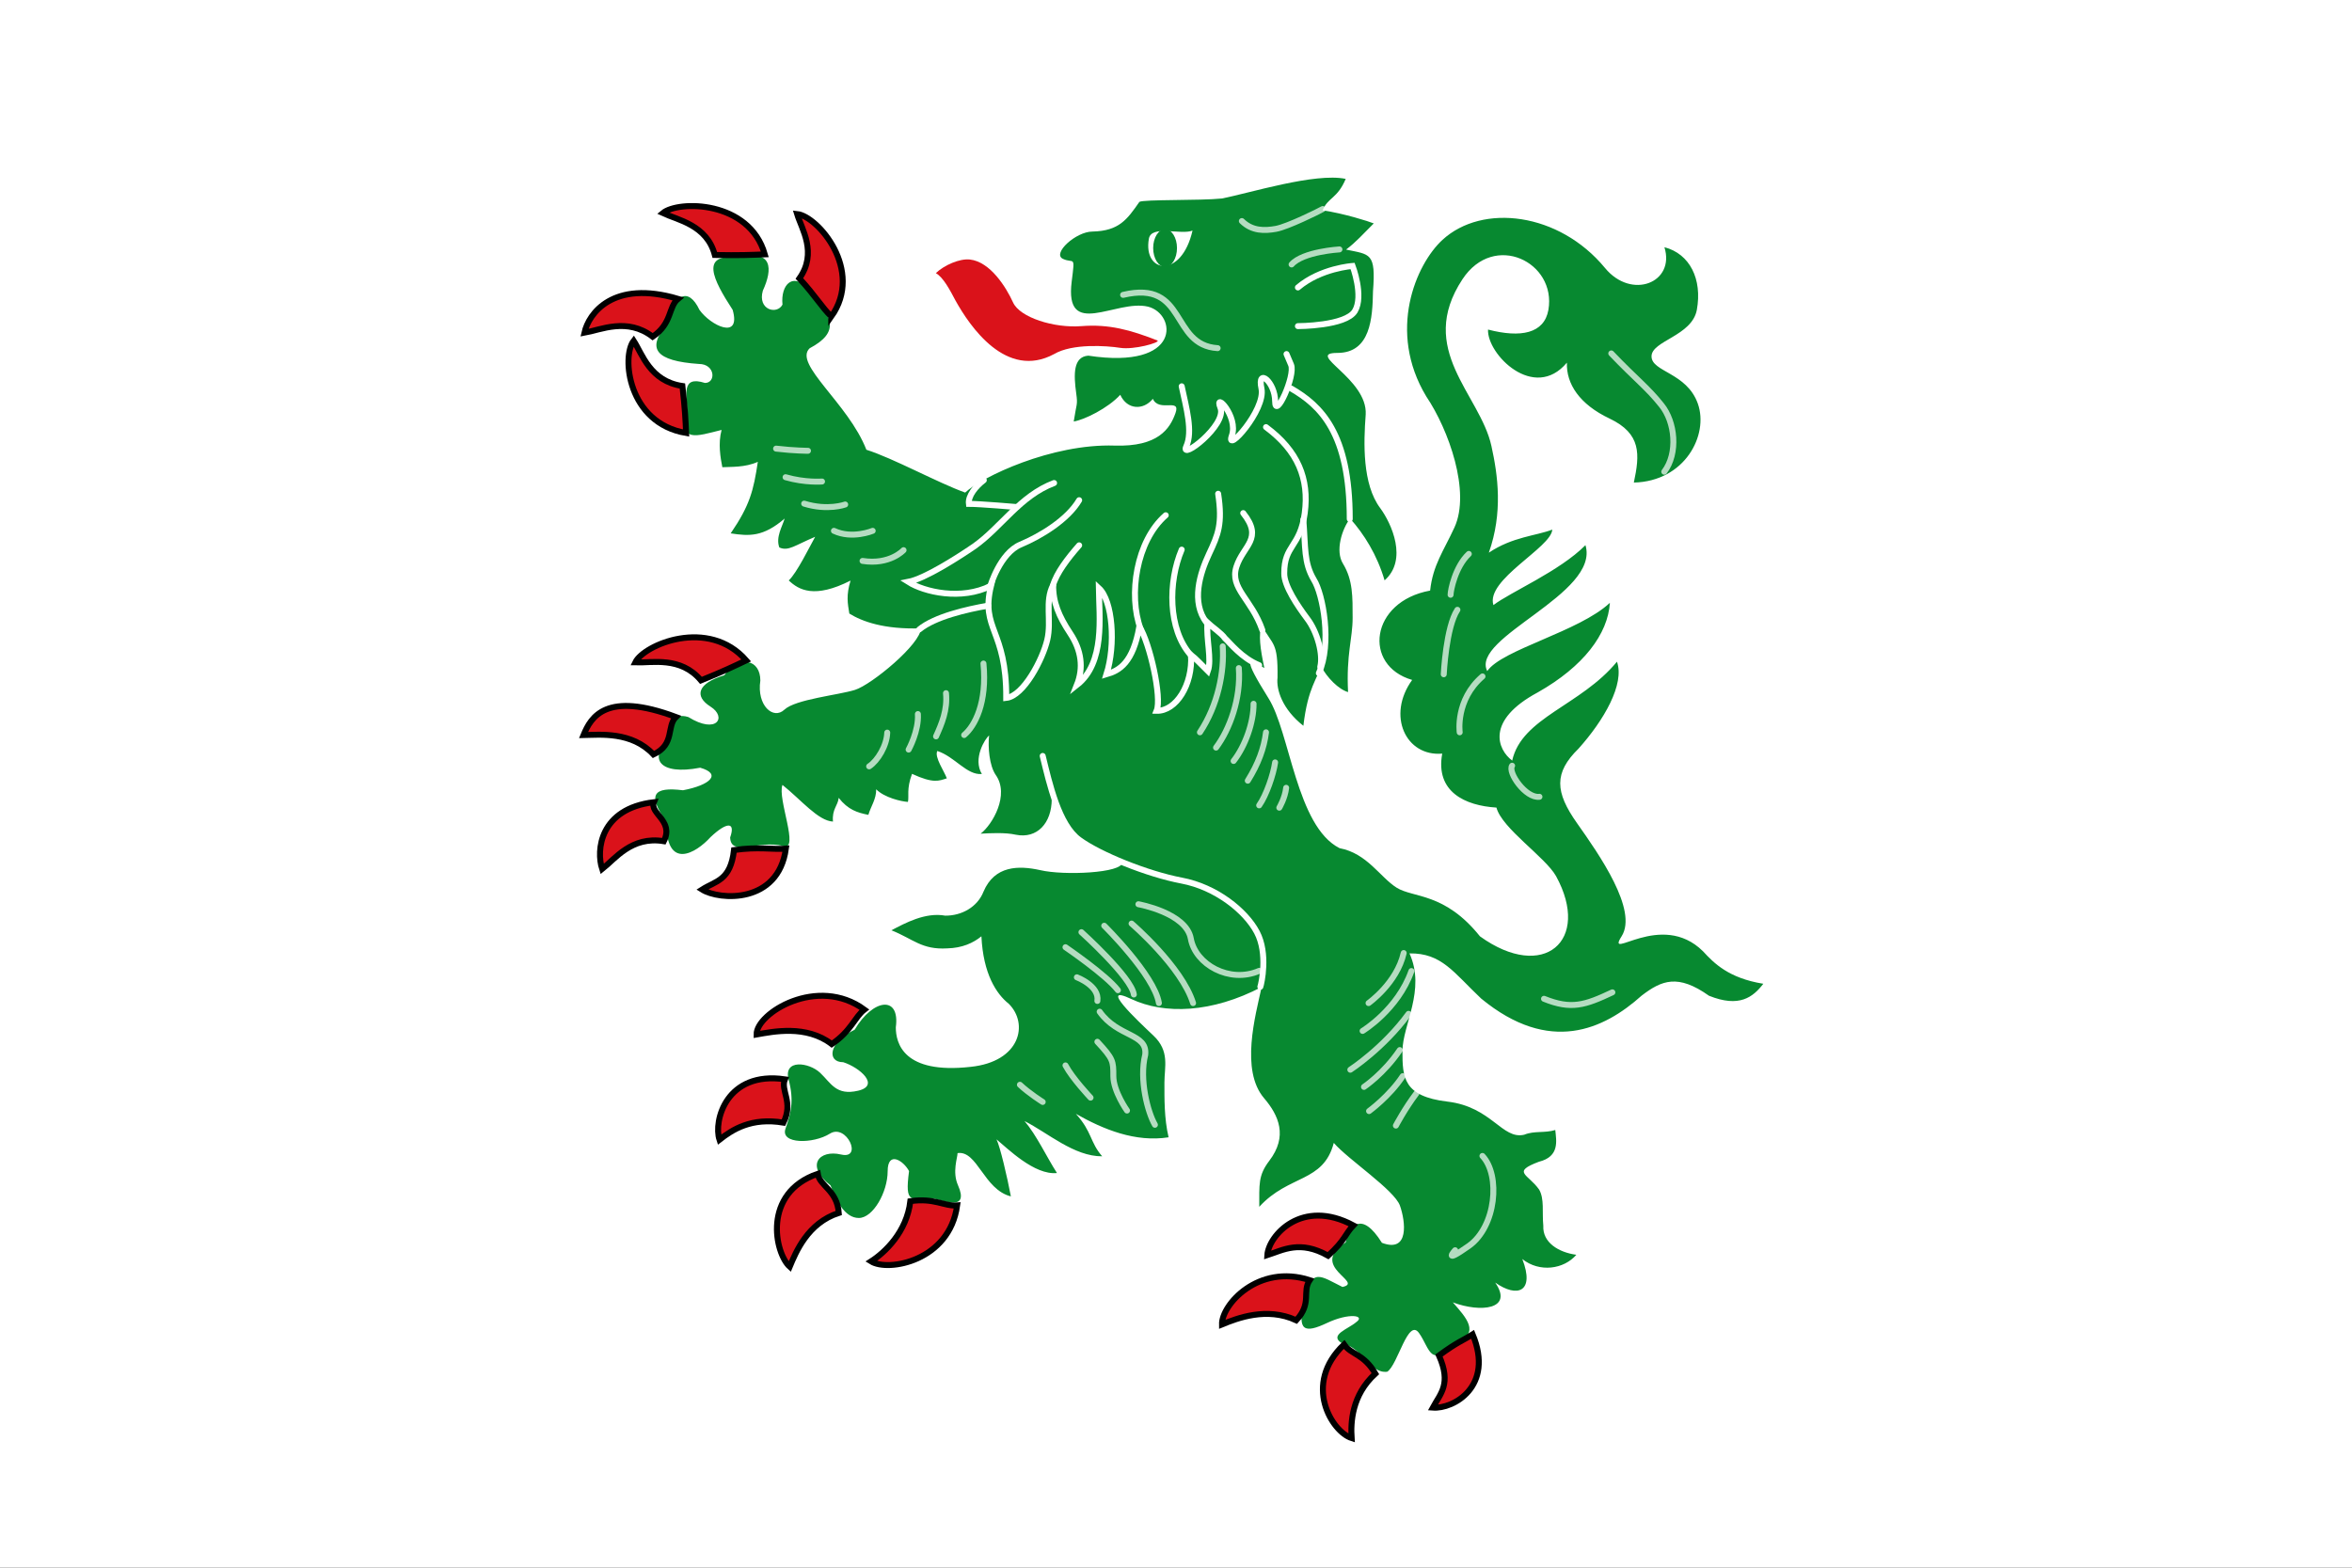
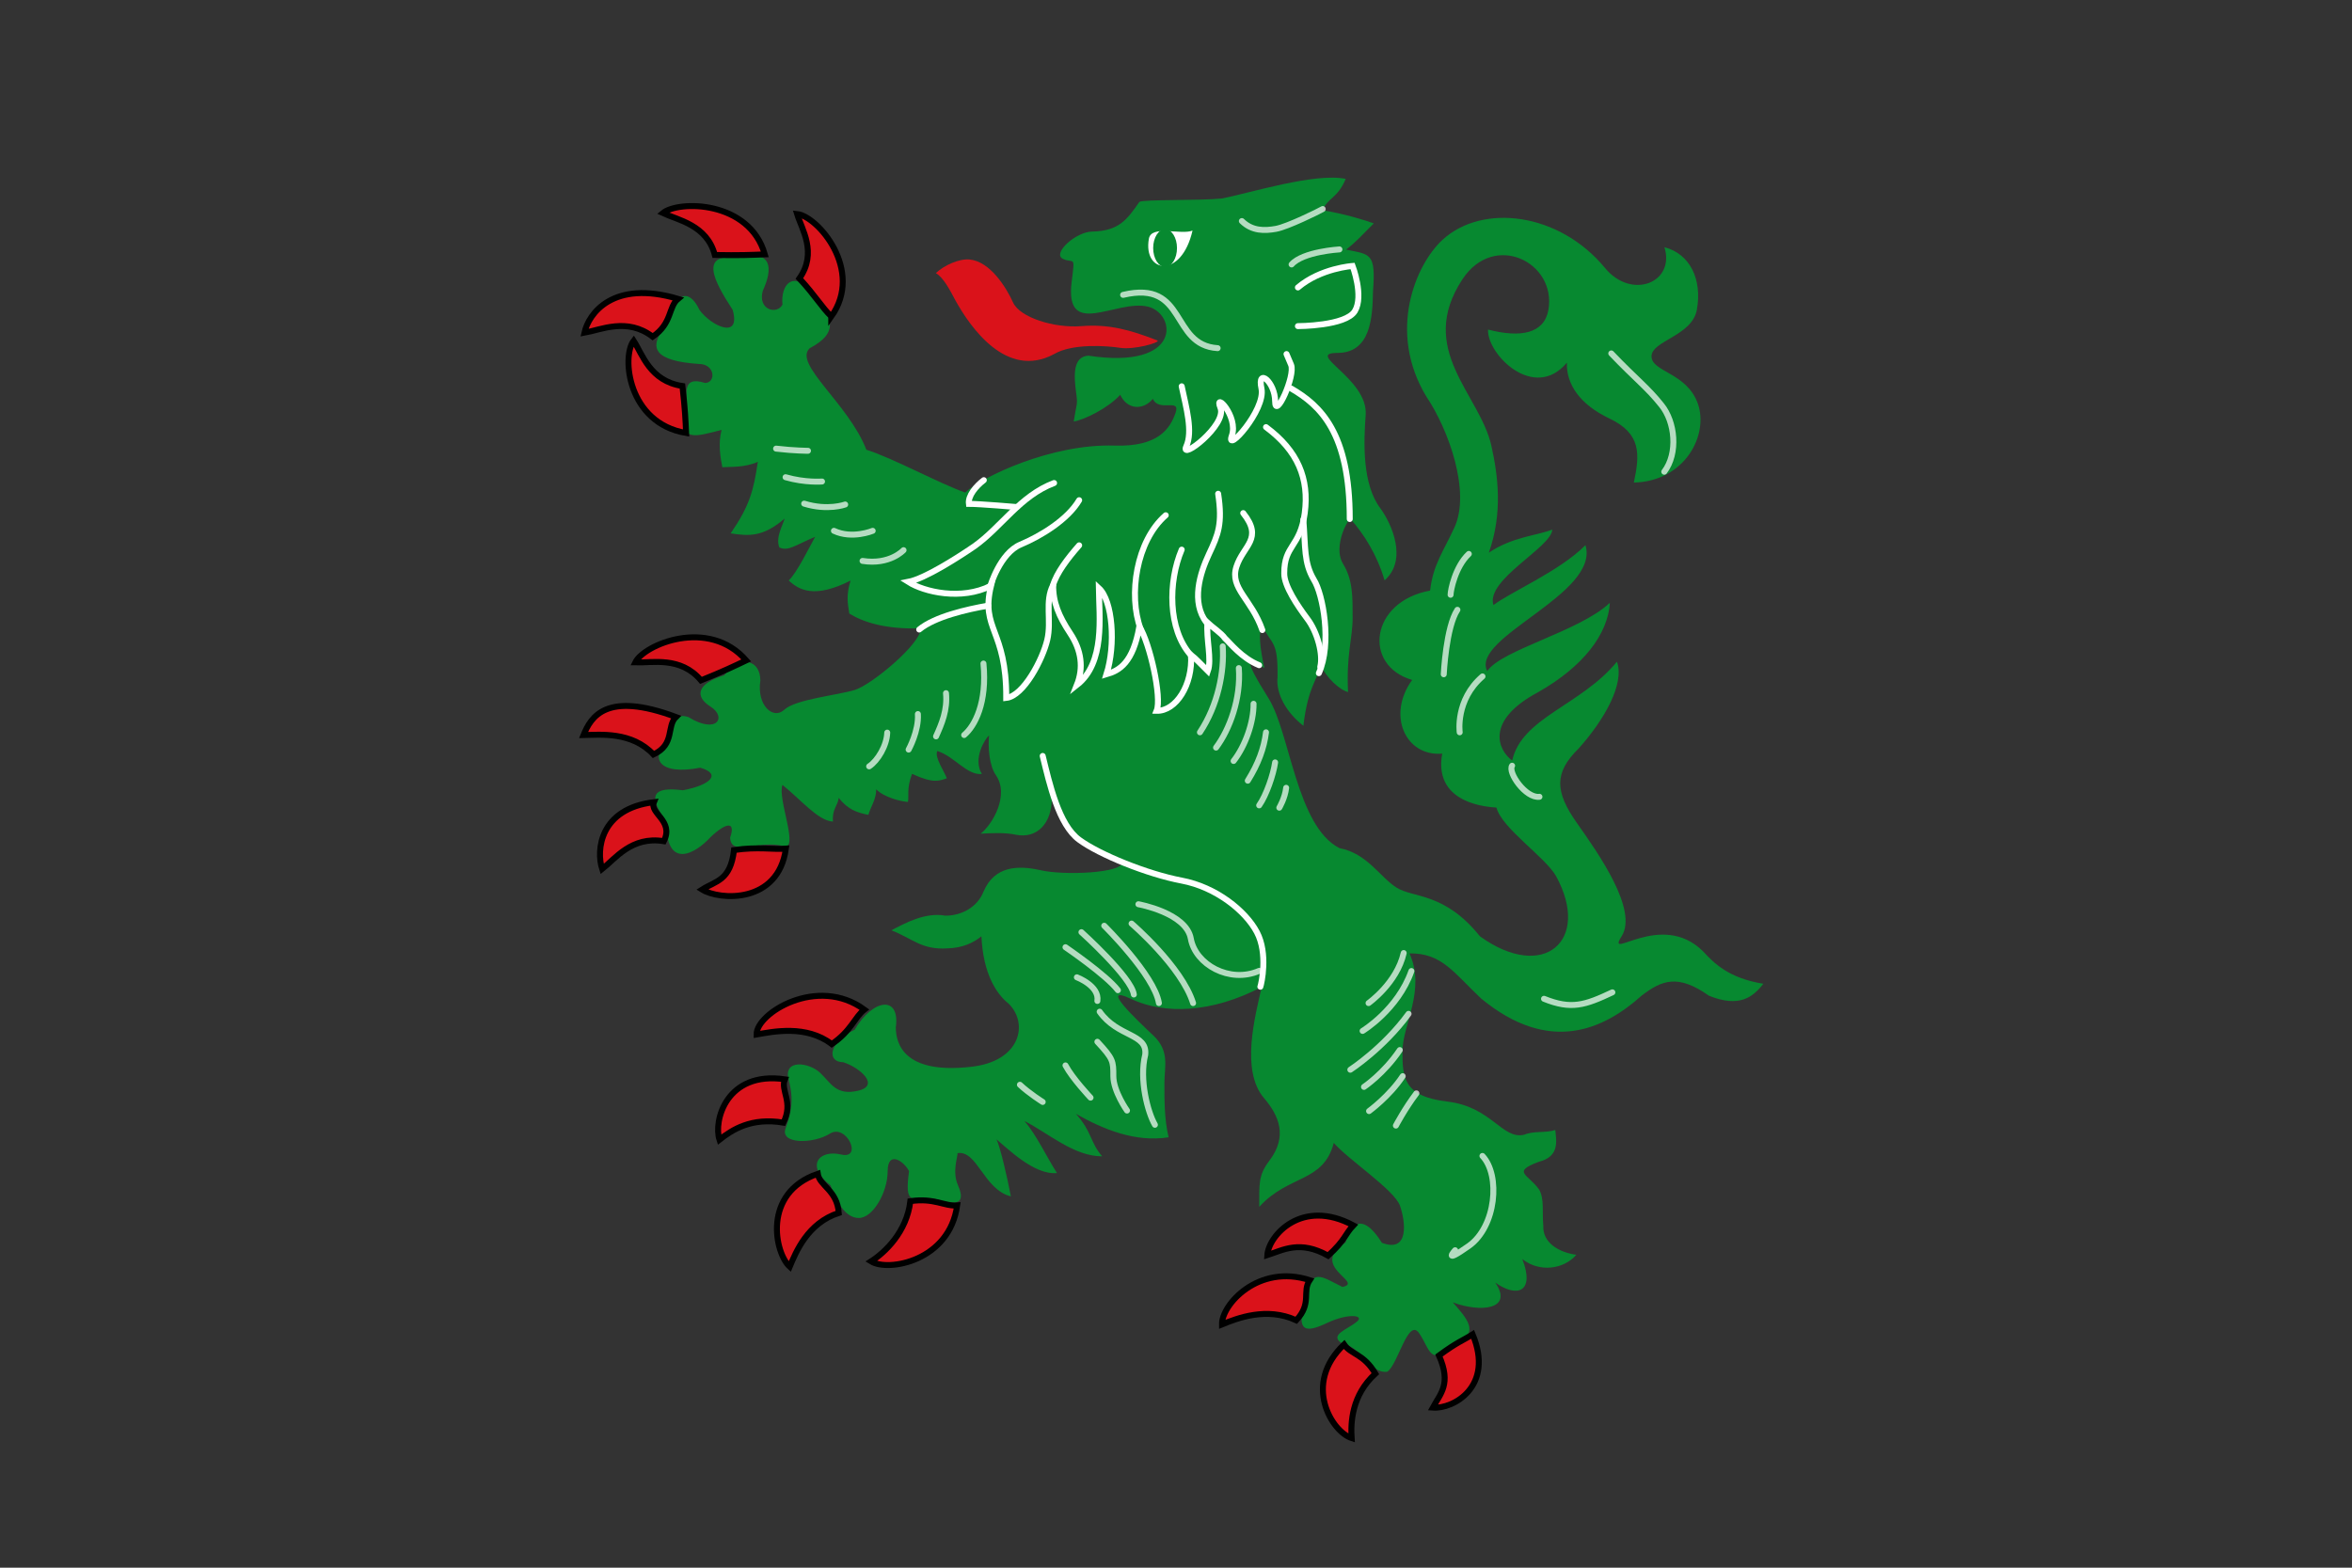
<svg xmlns="http://www.w3.org/2000/svg" version="1.0" width="600" height="400" viewBox="0 76 237 158">
  <rect x="0" y="76" width="237" height="158" fill="#333333" stroke="none" />
-   <rect y="76" width="100%" height="100%" fill="#fff" />
  <g style="fill:#078930;stroke:#fff;stroke-width:0.6;stroke-linecap:round">
    <path id="body" stroke="none" d="M 150.281,120.939 C 150.942,123.917 151.45,127.667 150.024,131.701 C 152.427,130.092 154.787,130.008 156.417,129.376 C 156.317,131.189 149.674,134.425 150.485,136.985 C 152.179,135.681 157.158,133.572 159.76,130.944 C 161.244,135.871 148.138,140.224 149.861,143.637 C 151.348,141.46 159.127,139.665 162.221,136.754 C 162.025,139.89 159.571,143.171 154.958,145.78 C 149.65,148.628 150.916,151.569 152.377,152.656 C 153.343,148.305 159.288,147.12 162.934,142.688 C 163.733,144.94 161.624,148.59 159.064,151.448 C 156.569,153.889 156.683,155.815 158.915,158.972 C 161.146,162.129 165.073,167.737 163.4,170.368 C 161.727,172.999 167.373,167.683 171.605,171.876 C 172.709,173.077 174.194,174.588 177.682,175.149 C 176.64,176.503 175.262,177.586 172.208,176.357 C 169.075,174.138 167.448,174.789 165.418,176.346 C 161.617,179.752 156.155,182.319 149.254,176.644 C 146.465,174.013 145.288,172.045 142.026,172.088 C 143.7,175.771 141.319,179.313 141.319,181.944 C 141.319,184.574 141.394,186.5 145.856,187.026 C 150.318,187.552 151.359,190.888 153.59,190.362 C 154.599,189.945 155.645,190.219 156.719,189.888 C 156.819,190.948 157.191,192.562 155.066,193.088 C 152.277,194.141 153.975,194.312 155.09,195.89 C 155.638,196.837 155.376,198.158 155.512,199.536 C 155.421,201.228 157.058,202.225 158.839,202.464 C 157.595,203.923 155.127,204.279 153.397,202.893 C 154.68,206.209 152.894,206.841 150.663,205.263 C 152.544,207.981 149.183,208.312 146.394,207.26 C 147.718,208.774 149.242,210.367 146.683,211.349 C 144.061,213.942 144.107,211.935 142.992,210.356 C 141.876,208.778 140.859,213.568 139.784,214.251 C 138.012,214.457 137.414,211.886 135.183,211.36 C 133.901,210.535 135.867,209.938 136.655,209.255 C 137.632,208.572 135.947,208.284 133.716,209.337 C 131.485,210.389 130.669,210.188 131.417,207.188 C 132.101,203.592 133.095,204.644 135.275,205.707 C 137.518,205.219 131.785,203.663 135.59,201.219 C 135.975,199.574 137.172,197.935 139.25,201.258 C 142.039,202.311 141.623,199.09 141.066,197.512 C 140.508,195.933 135.839,192.857 134.4,191.188 C 133.337,195.22 129.892,194.345 126.89,197.63 C 126.9,195.385 126.765,194.478 127.901,192.99 C 129.78,190.526 128.868,188.427 127.374,186.679 C 124.975,183.871 126.488,178.397 127.133,175.472 C 122.113,178.103 117.334,178.261 113.987,176.682 C 110.641,175.103 114.545,178.787 116.218,180.365 C 117.892,181.944 117.334,183.522 117.334,185.101 C 117.334,186.679 117.304,188.724 117.754,190.623 C 114.407,191.149 111.198,189.836 108.409,188.257 C 110.052,190.064 109.824,191.121 111.061,192.538 C 108.235,192.562 105.569,190.162 103.235,188.985 C 104.445,190.399 105.467,192.607 106.505,194.224 C 104.227,194.458 101.517,191.733 100.411,190.829 C 100.768,191.536 101.492,194.607 101.861,196.577 C 99.136,195.903 98.484,191.914 96.488,192.217 C 96.494,192.659 95.934,194.102 96.53,195.451 C 97.709,198.117 95.029,197.018 94.144,196.806 C 91.803,196.833 91.147,197.469 91.601,194.029 C 91.043,192.977 89.445,191.941 89.445,194.045 C 89.445,196.15 87.973,198.754 86.541,198.754 C 85.109,198.754 84.235,196.959 83.689,195.467 C 81.118,193.497 82.522,191.832 84.753,192.358 C 86.984,192.885 85.299,189.201 83.626,190.254 C 81.952,191.306 78.594,191.328 79.152,189.75 C 79.71,188.171 80.026,186.918 79.468,184.813 C 78.91,182.708 81.521,183.066 82.637,184.119 C 83.752,185.171 84.247,186.451 86.478,185.925 C 88.709,185.399 86.644,183.593 84.971,183.056 C 83.298,183.056 83.464,181.046 86.121,179.779 C 87.974,176.636 90.71,176.291 90.267,179.541 C 90.267,181.119 91.02,184.287 97.812,183.522 C 102.832,182.996 103.666,179.178 101.653,177.171 C 100.399,176.178 99.071,174.152 98.893,170.365 C 98.077,171.034 96.964,171.545 95.448,171.582 C 92.879,171.737 92.03,170.639 89.824,169.759 C 91.198,169.038 93.24,167.92 95.243,168.284 C 96.895,168.301 98.496,167.417 99.105,165.861 C 100.221,163.23 102.638,163.213 104.81,163.696 C 107.242,164.265 113.079,163.984 113.079,162.932 C 110.402,162.137 107.108,159.788 105.98,156.53 C 105.975,158.96 104.509,160.562 102.354,160.127 C 101.311,159.888 99.786,159.968 98.813,160.022 C 100.007,159.111 101.756,156.107 100.336,154.104 C 99.685,153.161 99.536,151.277 99.667,150.119 C 99.259,150.445 98.001,152.461 98.939,154.009 C 97.413,154.147 96.22,152.262 94.448,151.687 C 94.132,152.295 95.17,153.764 95.407,154.446 C 94.61,154.694 94.074,154.994 91.901,153.993 C 91.323,155.544 91.621,156.268 91.486,156.822 C 90.798,156.774 89.116,156.39 88.289,155.549 C 88.307,156.545 87.738,157.289 87.501,158.125 C 86.411,157.909 85.464,157.626 84.511,156.412 C 84.437,157.198 83.821,157.547 83.935,158.803 C 82.442,158.733 80.734,156.62 78.847,155.109 C 78.301,156.444 80.607,161.792 78.934,161.266 C 76.374,160.621 73.649,162.4 73.574,160.404 C 74.132,158.826 73.269,158.793 71.596,160.371 C 70.112,162.009 67.11,163.784 67.134,158.793 C 65.196,156.069 65.84,155.278 68.819,155.647 C 71.608,155.12 72.735,153.993 70.555,153.374 C 66.351,154.188 65.477,152.37 67.249,150.721 C 67.691,149.251 67.691,147.743 69.365,148.269 C 72.24,150.049 73.269,148.269 71.596,147.217 C 69.923,146.165 70.291,144.863 72.976,144.06 C 74.586,141.945 76.616,142.482 76.616,144.586 C 76.236,147.109 77.921,148.579 79.037,147.526 C 80.152,146.474 84.483,146.056 86.156,145.53 C 87.83,145.004 92.792,140.903 92.792,139.325 C 89.105,139.452 86.876,138.642 85.582,137.837 C 85.414,136.803 85.251,136.003 85.707,134.514 C 82.069,136.356 80.493,135.465 79.479,134.499 C 80.282,133.763 81.581,131.101 82.139,130.103 C 80.102,130.955 79.438,131.589 78.529,131.176 C 78.149,130.136 78.824,129.084 79.066,128.26 C 76.914,130.117 75.507,130.047 73.628,129.755 C 75.569,126.917 75.93,125.429 76.363,122.547 C 75.06,123.131 73.649,123.036 72.786,123.089 C 72.602,122.15 72.34,120.712 72.711,119.331 C 70.083,119.983 68.416,120.644 69.238,117.394 C 69.238,115.816 68.594,113.82 71.038,114.595 C 72.154,114.595 72.09,112.681 70.417,112.681 C 66.087,112.382 65.058,111.162 67.272,108.629 C 67.905,105.618 69.365,104.875 70.48,107.229 C 71.596,108.808 74.701,110.322 73.827,107.229 C 71.814,104.137 70.497,101.49 74.385,101.968 C 77.893,101.072 77.87,103.117 76.869,105.293 C 76.311,107.229 78.289,107.755 78.847,106.703 C 78.646,104.696 79.916,103.237 81.688,105.352 C 83.902,107.945 84.65,109.464 81.584,111.102 C 79.911,112.681 85.489,116.656 87.3,121.327 C 89.998,122.178 94.505,124.657 97.254,125.645 C 98.927,124.066 105.971,120.702 112.314,120.909 C 116.703,121.05 117.892,119.207 118.45,117.628 C 119.007,116.05 116.799,117.595 116.167,116.196 C 115.218,117.363 113.579,117.319 112.883,115.789 C 111.65,117.143 109.246,118.319 108.194,118.482 C 108.479,116.605 108.614,116.856 108.447,115.659 C 108.176,113.71 108.14,111.954 109.663,111.845 C 119.159,113.289 118.559,107.62 115.672,106.904 C 112.448,106.138 107.247,110.265 107.99,104.371 C 108.339,101.602 108.22,102.613 107.104,102.087 C 105.989,101.561 108.409,99.337 110.083,99.337 C 112.769,99.277 113.579 ,98.116 114.81,96.348 C 115.228,96.085 120.98,96.231 123.107,96.006 C 125.86,95.483 132.508,93.375 135.601,94.03 C 134.758,96.038 133.803,95.89 133.275,97.197 C 135.451,97.52 137.931,98.314 138.428,98.516 C 137.312 ,99.617 136.678,100.373 135.637,101.154 C 138.06,101.669 138.653,101.44 138.351,105.352 C 138.302,108.047 138.11,111.569 134.763,111.569 C 131.417,111.569 137.827,114.134 137.615,117.779 C 137.4,120.624 137.264,124.803 139.088,127.223 C 140.231,128.784 141.871,132.419 139.519,134.492 C 138.764,131.928 137.455,129.832 136.039,128.257 C 135.224,129.324 134.518,131.527 135.333,132.822 C 136.333,134.468 136.298,136.168 136.298,138.272 C 136.298,140.377 135.644,141.936 135.838,145.752 C 134.908,145.49 133.704,144.309 133.082,143.08 C 132.769,144.482 131.799,145.192 131.335,149.149 C 129.2,147.469 128.588,145.487 128.731,144.294 C 128.783,140.589 128.24,141.099 127.124,138.995 C 126.809,140.003 126.974,141.313 127.401,143.327 C 125.728,142.275 125.159,142.113 127.807,146.353 C 129.99,149.778 130.629,159.285 134.982,161.483 C 137.77,162.009 139.059,164.412 140.732,165.465 C 142.406,166.517 145.568,165.925 149.127,170.368 C 155.535,174.99 160.358,170.805 156.798,164.304 C 155.71,162.372 151.347,159.498 150.789,157.393 C 147.637,157.198 144.619,155.81 145.326,151.953 C 141.668,152.273 139.702,148.123 142.296,144.527 C 137.298,143.078 138.057,136.623 144.107,135.522 C 144.39,132.932 145.455,131.56 146.558,129.158 C 148.21,125.563 145.979,119.307 143.72,115.957 C 139.763,109.397 142.669,102.637 145.353,100.172 C 149.389,96.466 157.106,97.405 161.73,103.009 C 164.401,106.256 168.827,104.49 167.716,100.915 C 170.275,101.578 171.545,104.134 170.983,107.229 C 170.493,109.871 166.417,110.337 166.417,111.916 C 166.417,113.494 169.97,113.532 171.086,116.689 C 172.201,119.846 169.775,124.512 164.634,124.636 C 165.238,121.805 165.41,119.713 162.185,118.183 C 159.161,116.748 157.814,114.694 157.889,112.55 C 154.585,116.499 149.826,111.706 149.942,109.215 C 153.239,110.072 155.601,109.623 156.026,107.229 C 156.853,102.419 150.548,99.312 147.366,104.143 C 142.69,111.242 149.123,115.712 150.281,120.939 z" />
    <path id="tongue" fill="#da121a" stroke="none" d="M 116.645,110.323 C 113.89,109.24 111.727,108.653 108.971,108.869 C 106.216,109.086 102.772,108.003 102.083,106.487 C 101.394,104.971 99.787,102.371 97.72,102.155 C 96.687,102.046 95.143,102.724 94.301,103.526 C 95.056,103.955 95.711,105.214 96.285,106.297 C 97.737,108.906 101.394,114.284 106.216,111.685 C 108.053,110.602 111.497,110.84 112.875,111.056 C 114.252,111.273 116.875,110.539 116.645,110.323 z" />
    <g id="fur1" fill="none">
      <path d="M 105.068,152.189 C 105.757,155.004 106.675,159.12 108.742,160.636 C 110.808,162.152 115.63,164.101 119.074,164.751 C 122.518,165.401 125.503,167.784 126.651,169.95 C 127.799,172.115 127.111,175.148 127,175.448" />
      <path d="M 106.216,124.681 C 102.772,125.98 100.93,129.101 98.179,131.056 C 96.539,132.175 93.198,134.323 91.52,134.644 C 93.143,135.673 96.863,136.536 99.859,135.039 C 98.789,139.459 101.423,139.41 101.394,146.34 C 103.151,146.145 105.068,142.442 105.527,140.492 C 105.986,138.543 105.246,136.589 106.124,134.959 C 106.099,136.679 106.686,138.092 107.834,139.825 C 108.982,141.558 109.201,143.308 108.512,145.041 C 111.377,142.794 110.765,138.185 110.724,135.27 C 112.125,136.554 112.436,140.983 111.496,143.958 C 112.808,143.578 114.159,142.802 114.811,139.146 C 115.864,140.82 117.096,146.321 116.548,147.64 C 118.501,147.685 120.204,145.016 120.013,141.99 C 120.372,142.266 121.352,143.274 121.711,143.63 C 122.121,142.476 121.529,140.377 121.67,138.757 C 122.111,139.167 123.07,139.808 123.428,140.323 C 123.935,140.791 125.128,142.336 126.879,143.043" />
      <path d="M 130.096,115.15 C 133.081,116.883 136.008,119.645 136.008,128.309" />
      <path d="M 127.57,119.049 C 130.785,121.432 131.933,124.248 131.473,127.713 C 131.014,131.179 129.393,130.899 129.407,133.778 C 129.376,135.042 130.786,137.102 131.703,138.326 C 132.758,139.694 133.351,141.974 133.037,143.208" />
      <path d="M 131.33,128.363 C 131.56,131.179 131.364,132.684 132.392,134.428 C 133.314,135.879 134.227,140.892 132.895,143.845" />
      <path d="M 125.274,127.713 C 127.34,130.312 125.274,130.962 124.585,133.128 C 123.896,135.294 126.12,136.389 127.2,139.5" />
      <path d="M 122.748,125.764 C 123.207,128.796 122.748,129.879 121.829,131.828 C 120.911,133.778 119.99,136.695 121.591,138.77" />
      <path d="M 119.074,131.395 C 117.696,134.644 117.678,139.411 119.974,142.011" />
      <path d="M 117.467,127.93 C 114.482,130.529 113.682,135.987 114.932,139.383" />
      <path d="M 108.742,130.962 C 107.593,132.262 106.457,133.763 106.107,134.99" />
      <path d="M 108.742,126.413 C 107.593,128.363 104.899,130.018 102.832,130.884 C 100.766,131.751 99.787,135.077 99.787,135.077" />
      <path d="M 99.135,124.394 C 98.338,125 97.528,125.972 97.631,126.782 C 98.779,126.782 102.459,127.103 102.459,127.103" />
      <path id="ear" d="M 130.785,104.971 C 133.081,103.021 136.295,102.805 136.295,102.805 C 136.295,102.805 137.443,105.837 136.525,107.353 C 135.606,108.869 130.785,108.869 130.785,108.869" />
      <path d="M 119.074,114.934 C 119.533,117.1 120.222,119.483 119.533,120.999 C 118.845,122.515 123.666,118.833 122.978,117.1 C 122.289,115.367 124.814,117.966 124.126,119.916 C 123.437,121.865 127.57,117.317 127.111,115.15 C 126.651,112.985 128.488,114.501 128.488,116.45 C 128.488,118.399 130.555,113.851 130.096,112.768 C 129.636,111.685 129.636,111.685 129.636,111.685" />
      <path d="M 99.579,137.038 C 97.425,137.409 94.194,138.15 92.623,139.447" />
    </g>
    <path id="fur2" style="fill:none;stroke-opacity:0.7" d="M 162.36,111.62 C 164.865,114.248 165.963,115.001 167.411,116.819 C 168.8,118.516 169.112,121.681 167.701,123.544 M 148.006,131.828 C 146.628,133.128 146.169,135.511 146.169,135.944 M 146.857,137.46 C 145.709,139.193 145.48,143.958 145.48,143.958 M 149.383,144.174 C 146.628,146.557 147.087,149.806 147.087,149.806 M 152.368,153.173 C 151.902,153.843 153.749,156.489 155.124,156.304 M 162.471,176.014 C 159.716,177.314 158.333,177.776 155.583,176.664 M 149.378,192.502 C 151.215,194.451 150.761,199.623 148.006,201.572 C 145.25,203.522 146.628,202.006 146.628,202.006 M 141.444,172.053 C 140.755,175.085 137.903,177.097 137.903,177.097 M 142.221,173.868 C 140.844,177.767 137.303,179.902 137.303,179.902 M 141.936,178.18 C 139.41,181.646 136.066,183.812 136.066,183.812 M 141.051,181.831 C 139.444,184.214 137.443,185.544 137.443,185.544 M 141.347,184.461 C 140.021,186.475 137.954,187.981 137.954,187.981 M 142.724,186.194 C 141.576,187.71 140.658,189.443 140.658,189.443 M 110.808,177.964 C 112.645,180.563 115.63,180.129 115.4,182.295 C 114.769,184.813 115.659,188.116 116.376,189.362 M 110.578,180.996 C 112.186,182.729 112.186,182.945 112.186,184.461 C 112.186,185.978 113.563,187.927 113.563,187.927 M 107.364,183.378 C 108.053,184.678 109.89,186.627 109.89,186.627 M 102.772,185.328 C 103.69,186.194 105.068,187.06 105.068,187.06 M 113.17,105.719 C 119.649,104.184 117.882,110.784 122.696,111.089 M 123.207,141.142 C 123.387,143.662 122.731,147.077 120.911,149.806 M 124.832,143.334 C 125.055,146.404 123.91,149.515 122.535,151.348 M 126.315,146.931 C 126.332,148.792 125.474,151.201 124.304,152.695 M 127.57,149.806 C 127.369,151.403 126.804,152.964 125.733,154.682 M 128.488,152.838 C 128.313,154.072 127.605,156.14 126.881,157.17 M 129.599,155.4 C 129.486,156.437 128.91,157.404 128.91,157.404 M 95.324,145.86 C 95.488,147.562 94.889,148.955 94.321,150.217 M 92.492,147.966 C 92.596,149.681 91.558,151.548 91.558,151.548 M 99.098,142.875 C 99.483,146.838 98.224,149.182 97.153,150.08 M 89.402,149.837 C 89.365,151.148 88.432,152.686 87.58,153.238 M 78.203,121.215 C 80.04,121.432 81.417,121.432 81.417,121.432 M 79.158,124.096 C 81.144,124.67 82.832,124.529 82.832,124.529 M 81.033,126.76 C 83.418,127.496 85.166,126.847 85.166,126.847 M 84.032,129.499 C 85.869,130.366 87.936,129.499 87.936,129.499 M 86.914,132.532 C 89.669,132.965 91.047,131.449 91.047,131.449 M 120.222,177.097 C 119.074,173.415 114.023,169.083 114.023,169.083 M 116.778,177.097 C 116.319,174.281 111.267,169.3 111.267,169.3 M 114.252,176.231 C 114.023,174.498 108.971,169.95 108.971,169.95 M 112.645,175.798 C 111.497,174.281 107.364,171.466 107.364,171.466 M 110.578,176.881 C 110.808,175.364 108.512,174.498 108.512,174.498 M 126.881,173.848 C 123.896,175.148 120.452,173.198 119.993,170.599 C 119.533,168 114.712,167.134 114.712,167.134 M 125.136,98.28 C 126.169,99.3 127.425,99.27 128.579,99.064 C 129.733,98.856 132.894,97.301 133.285,97.066 M 130.147,102.653 C 131.295,101.353 134.969,101.137 134.969,101.137" />
    <path id="claws" fill="#da121a" stroke="0.4" d="M 83.761,107.914 C 87.092,103.231 82.386,97.785 80.319,97.568 C 80.778,99.084 82.386,101.467 80.549,104.066 C 82.156,105.799 82.843,107.02 83.761,107.886 z M 77.067,101.636 C 75.506,96.184 68.354,96.181 66.791,97.475 C 68.287,98.177 71.236,98.665 72.031,101.698 C 74.471,101.747 75.769,101.692 77.067,101.636 z M 68.321,106.118 C 61.76,104.164 59.313,107.616 58.889,109.536 C 60.533,109.248 63.199,107.964 65.768,109.935 C 67.749,108.59 67.326,106.943 68.321,106.118 z M 87.098,177.753 C 82.373,174.284 76.201,178.124 76.236,180.261 C 77.879,179.973 81.244,179.26 83.813,181.231 C 85.794,179.885 86.097,178.534 87.098,177.753 z M 75.195,142.558 C 71.39,138.198 64.873,140.976 64.014,142.763 C 65.684,142.821 68.584,142.119 70.634,144.572 C 72.879,143.668 74.037,143.113 75.195,142.558 z M 68.113,148.262 C 61.067,145.627 59.55,148.257 58.799,150.085 C 60.47,150.055 63.655,149.701 65.849,152.041 C 68.036,151.018 67.137,149.223 68.113,148.262 z M 65.893,156.848 C 60.435,157.498 60.058,161.714 60.677,163.586 C 61.965,162.581 63.634,160.237 66.894,160.781 C 67.932,158.697 65.42,157.989 65.893,156.848 z M 79.091,184.778 C 73.175,183.912 71.879,188.994 72.497,190.867 C 73.785,189.862 75.684,188.6 78.945,189.145 C 79.982,187.061 78.619,185.92 79.091,184.778 z M 82.401,194.301 C 76.776,196.237 78.078,202.308 79.578,203.666 C 80.192,202.2 81.385,199.255 84.519,198.246 C 84.361,195.949 82.571,195.516 82.401,194.301 z M 136.373,199.5 C 131.169,196.706 127.829,200.541 127.702,202.498 C 129.284,201.991 130.984,200.953 133.827,202.555 C 135.583,200.956 135.501,200.408 136.373,199.5 z M 131.972,205.018 C 126.766,203.343 123.088,207.524 123.132,209.484 C 124.665,208.856 127.646,207.69 130.619,209.066 C 132.229,207.336 131.182,206.207 131.972,205.018 z M 135.436,211.503 C 131.214,215.508 134.228,220.311 136.197,220.94 C 136.093,219.366 136.206,216.611 138.59,214.443 C 137.413,212.426 136.136,212.534 135.436,211.503 z M 148.391,210.482 C 150.583,215.738 146.45,218.028 144.377,217.869 C 145.135,216.463 146.276,215.496 144.998,212.614 C 146.926,211.202 147.314,211.167 148.391,210.482 z M 96.449,197.49 C 95.676,203.091 89.508,204.213 87.775,203.129 C 89.158,202.244 91.372,200.167 91.73,197.062 C 94.141,196.704 95.155,197.599 96.449,197.49 z M 79.191,161.532 C 78.418,167.133 72.479,166.739 70.747,165.655 C 72.13,164.769 73.605,164.78 73.963,161.674 C 76.374,161.317 77.897,161.641 79.191,161.532 z M 69.135,119.641 C 63.241,118.645 62.621,111.924 63.852,110.344 C 64.724,111.689 65.493,114.418 68.764,114.904 C 69.027,117.193 69.081,118.417 69.135,119.641 z" />
    <path id="outer_eye" fill="#fff" stroke="none" d="M 120.165,99.237 C 119.012,99.715 116.02,98.627 115.767,100.061 C 115.15,103.562 119.052,104.133 120.165,99.237 z" />
    <ellipse id="inner_eye" stroke="none" cx="117.4" cy="101" rx="1.2" ry="1.9" />
  </g>
</svg>